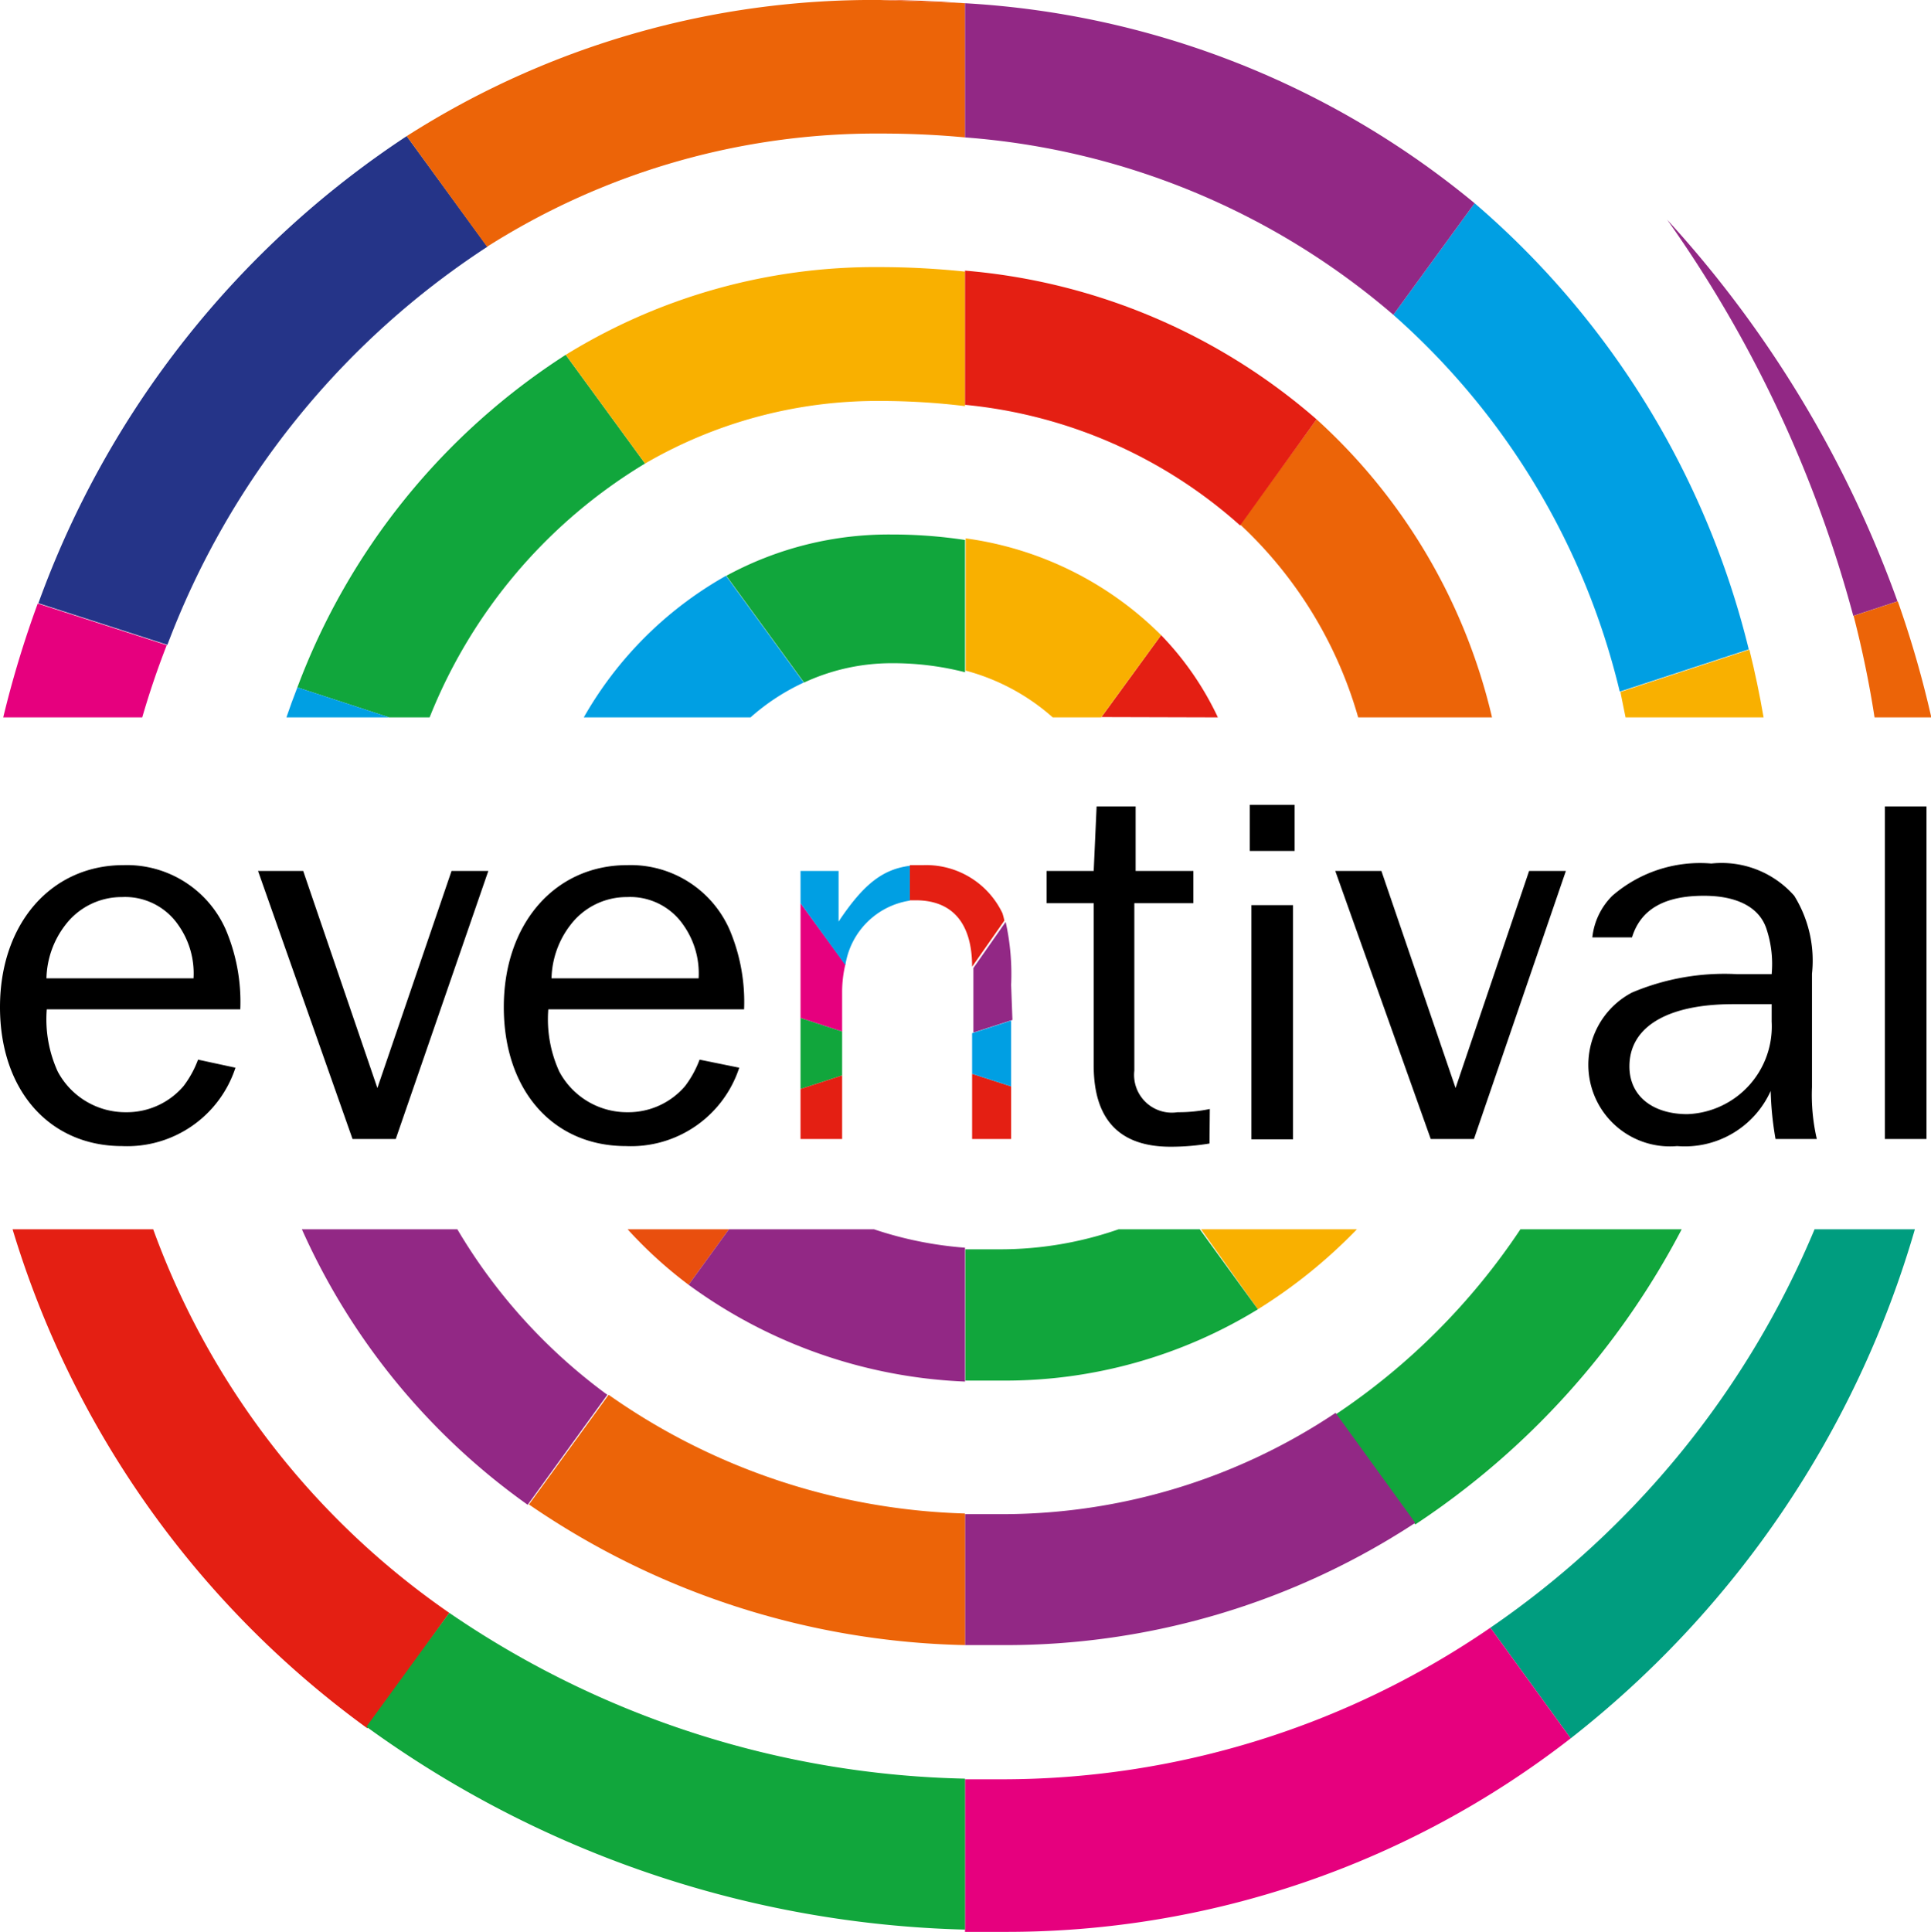
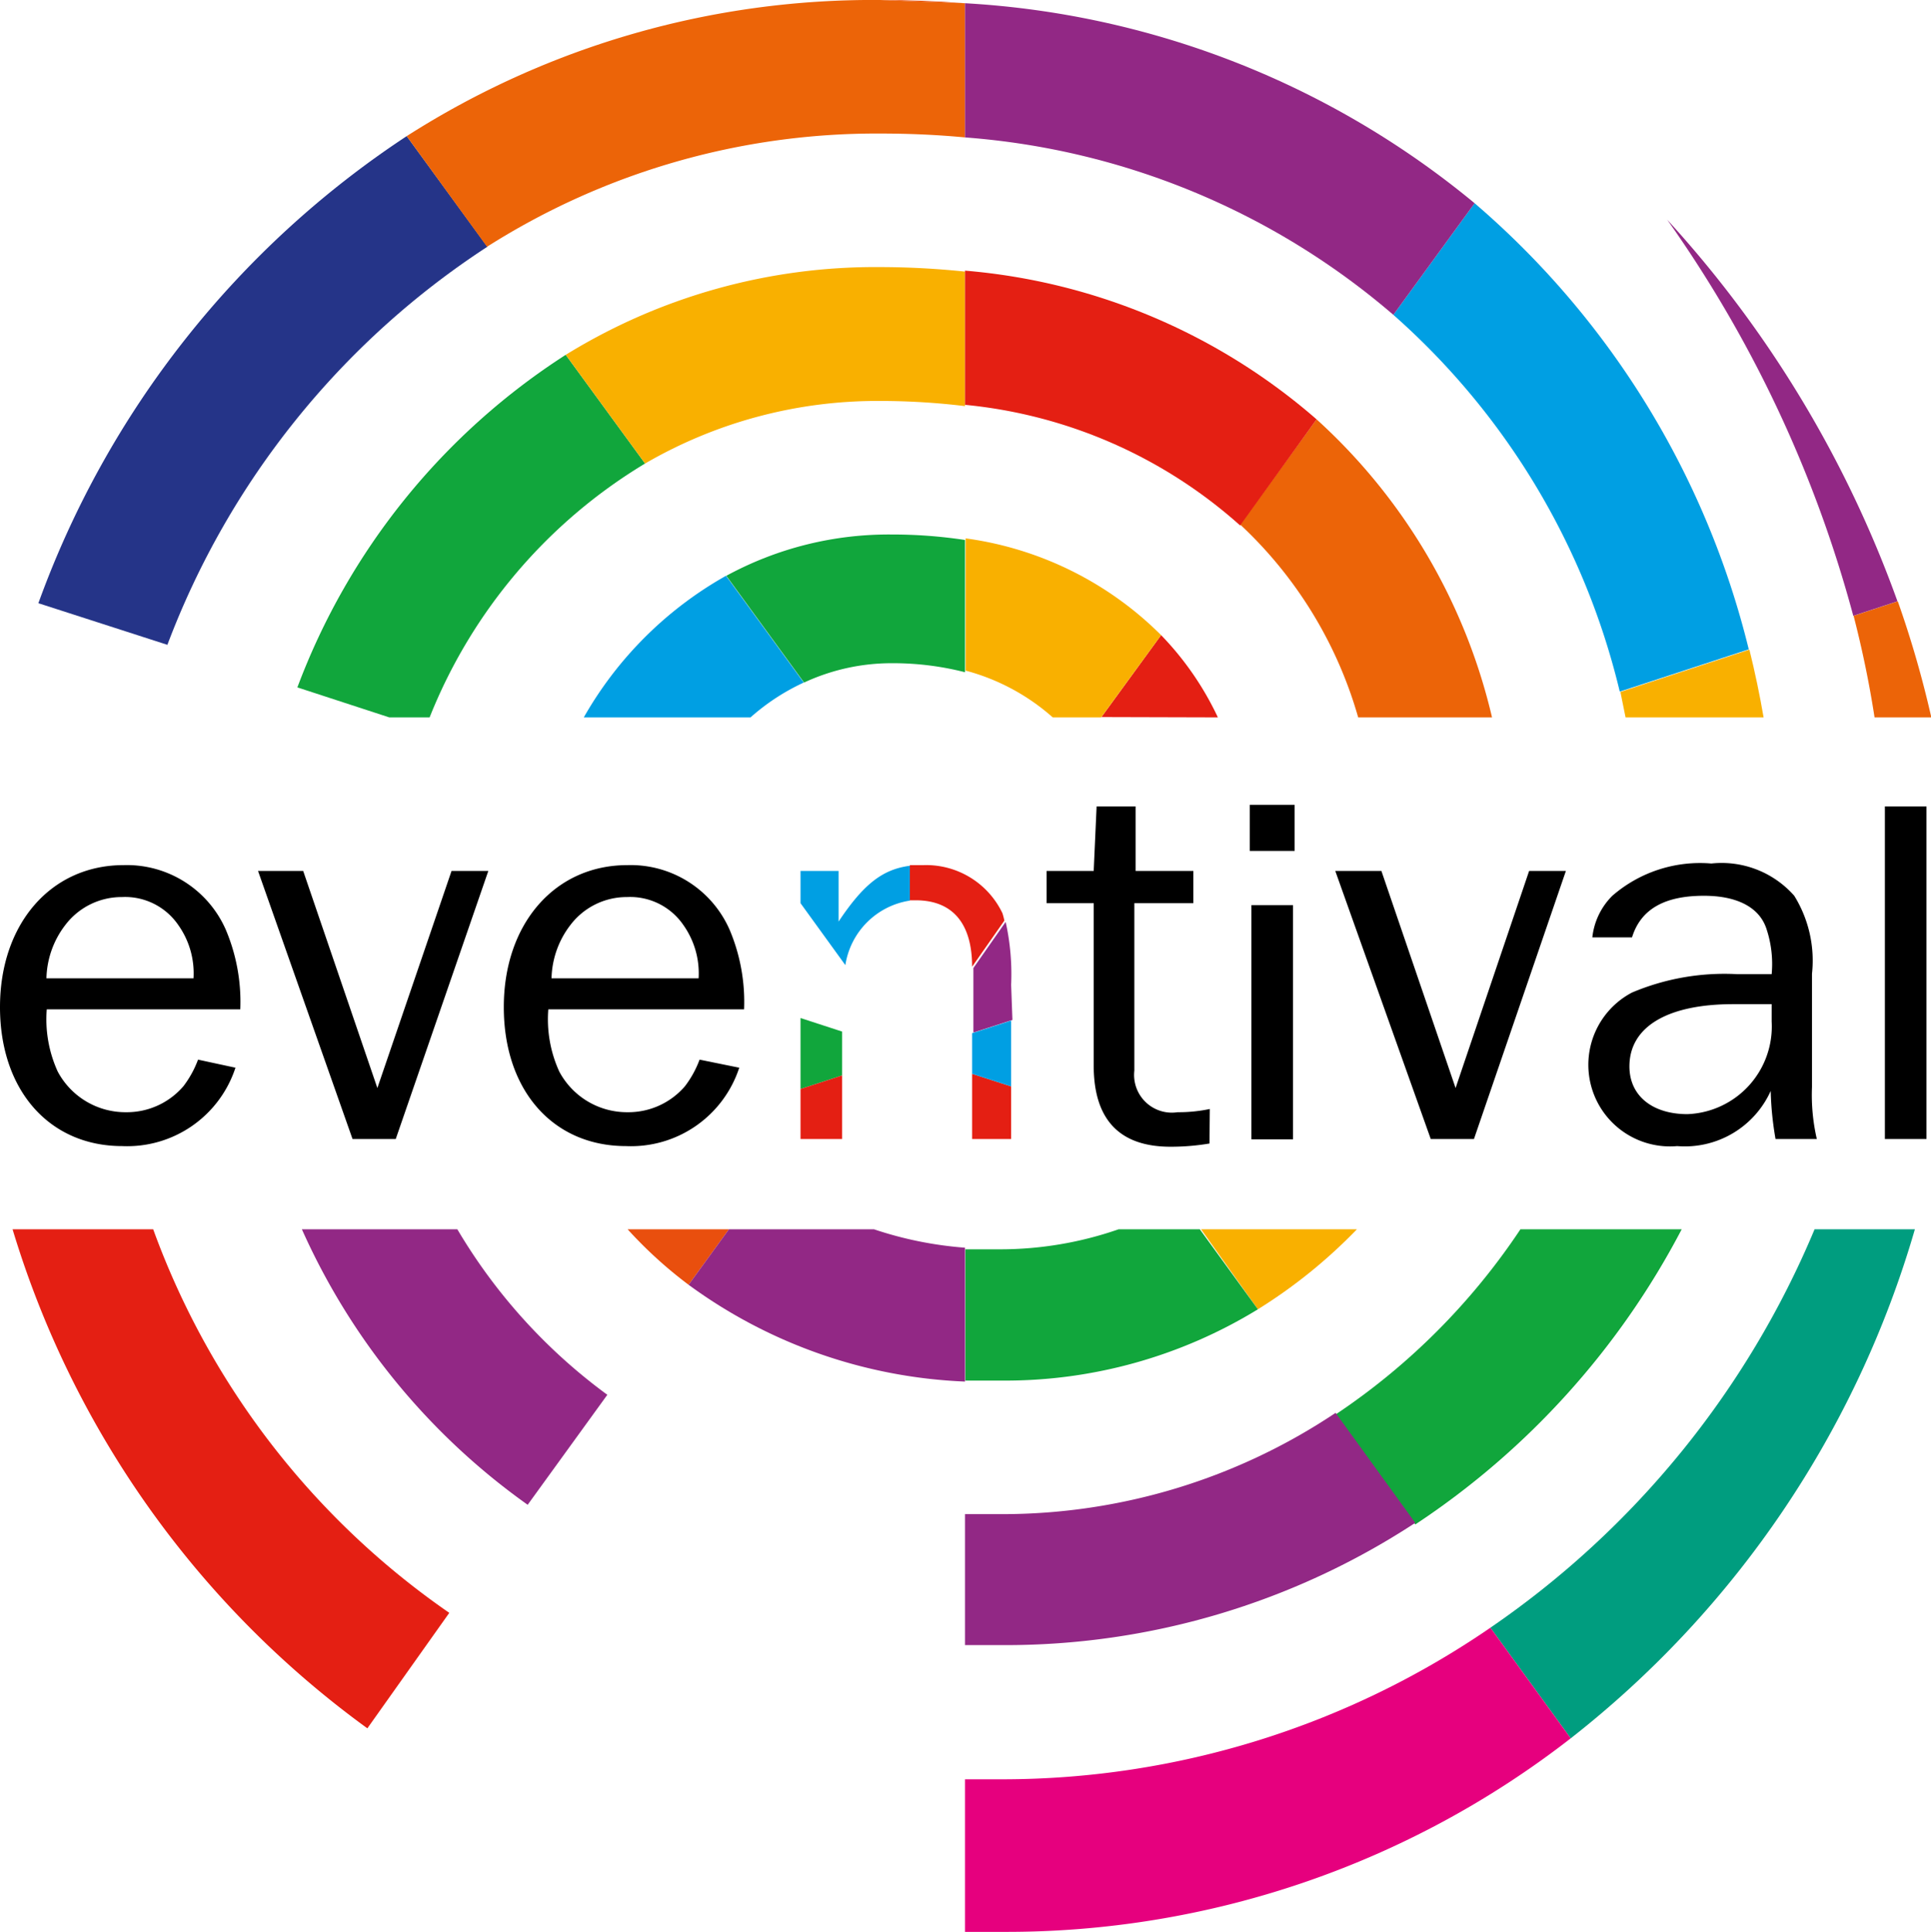
<svg xmlns="http://www.w3.org/2000/svg" viewBox="0 0 59.87 59.89">
  <defs>
    <style>.cls-1{fill:#11a63c;}.cls-2{fill:#f9b000;}.cls-3{fill:#009d7f;}.cls-4{fill:#253488;}.cls-5{fill:#009fe3;}.cls-6{fill:#e6007e;}.cls-7{fill:#922885;}.cls-8{fill:#e41f13;}.cls-9{fill:#e94f0e;}.cls-10{fill:#ec6408;}.cls-11{fill:#000000;}.cls-12{fill:none;}.cls-13{fill:#eb5b25;}</style>
  </defs>
  <title>Asset 2</title>
  <g id="Layer_2" data-name="Layer 2">
    <g id="Layer_1-2" data-name="Layer 1">
      <path class="cls-1" d="M41.41,43.85l2.47,3.41a24.65,24.65,0,0,0,8.26-9.15h-5A20.65,20.65,0,0,1,41.41,43.85Z" />
      <path class="cls-2" d="M39,40.59a16,16,0,0,0,3.07-2.48H37.24Z" />
      <path class="cls-3" d="M46.21,50.46l2.49,3.43A31,31,0,0,0,59.37,38.11H56.26A28.11,28.11,0,0,1,46.21,50.46Z" />
      <path class="cls-4" d="M15.11,7.65,12.61,4.22A29.23,29.23,0,0,0,1.19,18.7l4,1.29A25.42,25.42,0,0,1,15.11,7.65Z" />
      <path class="cls-5" d="M24.92,21.16l-2.41-3.31a11.62,11.62,0,0,0-4.41,4.39h5.17A6.71,6.71,0,0,1,24.92,21.16Z" />
      <path class="cls-1" d="M13.32,22.24A16.15,16.15,0,0,1,20,14.37L17.54,11A21,21,0,0,0,9.22,21.31l2.85.93Z" />
      <path class="cls-6" d="M31.09,55.16l-1.17,0v4.73l1.17,0a28.49,28.49,0,0,0,17.61-6l-2.49-3.43A26.73,26.73,0,0,1,31.09,55.16Z" />
      <path class="cls-1" d="M31,38.73c-.37,0-.72,0-1.07,0V42.8c.38,0,.77,0,1.17,0A15,15,0,0,0,39,40.59l-1.8-2.48H34.68A11.18,11.18,0,0,1,31,38.73Z" />
      <path class="cls-7" d="M31.09,46.94l-1.17,0V51l1.17,0a23.17,23.17,0,0,0,12.79-3.79l-2.47-3.41A18.6,18.6,0,0,1,31.09,46.94Z" />
      <path class="cls-8" d="M4.75,38.11H.39a29.71,29.71,0,0,0,11,15.47L13.93,50A24.69,24.69,0,0,1,4.75,38.11Z" />
      <path class="cls-9" d="M19.46,38.11a13.43,13.43,0,0,0,1.89,1.72l1.25-1.72Z" />
      <path class="cls-7" d="M14.18,38.11H9.36a20.94,20.94,0,0,0,7,8.54l2.47-3.41A17.2,17.2,0,0,1,14.18,38.11Z" />
      <path class="cls-2" d="M27.29,12.43a21.83,21.83,0,0,1,2.63.16V8.42a25.43,25.43,0,0,0-2.63-.14A18.27,18.27,0,0,0,17.54,11L20,14.37A14.33,14.33,0,0,1,27.29,12.43Z" />
      <path class="cls-10" d="M27.29,4.14q1.36,0,2.63.12V.1L27.29,0A26.83,26.83,0,0,0,12.61,4.22l2.49,3.43A22.52,22.52,0,0,1,27.29,4.14Z" />
      <path class="cls-9" d="M27.29,0l2.63.1Q28.64,0,27.29,0Z" />
      <path class="cls-1" d="M27.65,20.56a9,9,0,0,1,2.27.28v-4.1a15,15,0,0,0-2.29-.17,10.53,10.53,0,0,0-5.11,1.28l2.41,3.31A6.43,6.43,0,0,1,27.65,20.56Z" />
-       <path class="cls-5" d="M9.22,21.31q-.18.46-.34.93h3.19Z" />
-       <path class="cls-6" d="M5.17,20l-4-1.29A31.89,31.89,0,0,0,.1,22.24H4.41Q4.74,21.1,5.17,20Z" />
-       <path class="cls-1" d="M13.93,50l-2.57,3.53a33,33,0,0,0,18.56,6.29V55.14A29.35,29.35,0,0,1,13.93,50Z" />
      <path class="cls-7" d="M27.1,38.11H22.6l-1.25,1.72a15.56,15.56,0,0,0,8.57,3V38.68A11.55,11.55,0,0,1,27.1,38.11Z" />
-       <path class="cls-10" d="M18.87,43.24,16.4,46.64A24.76,24.76,0,0,0,29.92,51V46.92A20.16,20.16,0,0,1,18.87,43.24Z" />
      <path class="cls-10" d="M58.84,18.64l-1.37.45q.41,1.59.65,3.15h1.76A32,32,0,0,0,58.84,18.64Z" />
      <path class="cls-2" d="M50.4,22.24h4.28q-.18-1.05-.44-2.1l-4,1.31Q50.32,21.84,50.4,22.24Z" />
      <path class="cls-5" d="M50.22,21.44l4-1.31A26.52,26.52,0,0,0,45.72,6.3L43.2,9.76A22.56,22.56,0,0,1,50.22,21.44Z" />
      <path class="cls-7" d="M51.69,6.81a38.45,38.45,0,0,1,5.77,12.28l1.37-.45A35.08,35.08,0,0,0,51.69,6.81Z" />
      <path class="cls-8" d="M37.76,22.24A9.41,9.41,0,0,0,36,19.69l-1.85,2.54Z" />
      <path class="cls-10" d="M42.11,22.24h4.15A18,18,0,0,0,40.82,13l-2.37,3.26A13.07,13.07,0,0,1,42.11,22.24Z" />
      <path class="cls-7" d="M29.92.1V4.26A23,23,0,0,1,43.2,9.76L45.72,6.3A27.18,27.18,0,0,0,29.92.1Z" />
      <path class="cls-2" d="M32.64,22.24h1.5L36,19.69a10.59,10.59,0,0,0-6.06-3v4.1A6.64,6.64,0,0,1,32.64,22.24Z" />
      <path class="cls-8" d="M38.45,16.29,40.82,13a19,19,0,0,0-10.9-4.61v4.16A14.94,14.94,0,0,1,38.45,16.29Z" />
      <path class="cls-11" d="M7.3,33.1a3.53,3.53,0,0,1-3.51,2.43C1.53,35.53,0,33.8,0,31.22s1.58-4.4,3.83-4.4a3.35,3.35,0,0,1,3.17,2,5.74,5.74,0,0,1,.45,2.47h-6a3.9,3.9,0,0,0,.34,1.93,2.38,2.38,0,0,0,2.12,1.26,2.31,2.31,0,0,0,1.78-.81,3.18,3.18,0,0,0,.45-.82ZM6,30.33a2.59,2.59,0,0,0-.47-1.65,2,2,0,0,0-1.75-.87,2.19,2.19,0,0,0-1.75.86,2.81,2.81,0,0,0-.59,1.66Z" />
      <path class="cls-11" d="M12.27,35.31H10.93L8,27H9.4l2.3,6.73L14,27h1.14Z" />
      <path class="cls-11" d="M22.92,33.1a3.53,3.53,0,0,1-3.51,2.43c-2.27,0-3.79-1.73-3.79-4.31s1.58-4.4,3.83-4.4a3.35,3.35,0,0,1,3.17,2,5.74,5.74,0,0,1,.45,2.47H17a3.9,3.9,0,0,0,.34,1.93,2.38,2.38,0,0,0,2.12,1.26,2.31,2.31,0,0,0,1.78-.81,3.18,3.18,0,0,0,.45-.82Zm-1.26-2.77a2.59,2.59,0,0,0-.47-1.65,2,2,0,0,0-1.75-.87,2.19,2.19,0,0,0-1.75.86,2.81,2.81,0,0,0-.59,1.66Z" />
      <path class="cls-11" d="M37.5,35.45a7.22,7.22,0,0,1-1.21.1c-1.58,0-2.38-.84-2.38-2.52V28H32.45V27h1.46L34,25h1.21V27H37v1H35.17v5.19a1.17,1.17,0,0,0,1.34,1.29,4.69,4.69,0,0,0,1-.1Z" />
      <rect class="cls-11" x="38.75" y="24.95" width="1.39" height="1.43" />
      <rect class="cls-11" x="38.8" y="28.06" width="1.29" height="7.26" />
      <path class="cls-11" d="M45.7,35.31H44.36L41.4,27h1.43l2.3,6.73L47.41,27h1.14Z" />
      <path class="cls-11" d="M58.44,35.31V25h1.29V35.31Z" />
      <path class="cls-11" d="M56.18,33.7V30.19a3.81,3.81,0,0,0-.55-2.42,3,3,0,0,0-2.57-1,4.15,4.15,0,0,0-3.07,1,2.14,2.14,0,0,0-.62,1.29H50.6c.27-.87,1-1.29,2.23-1.29,1,0,1.7.34,1.93,1a3.44,3.44,0,0,1,.17,1.43l-1.07,0a7.36,7.36,0,0,0-3.26.57A2.53,2.53,0,0,0,52,35.53a2.92,2.92,0,0,0,2.9-1.71,9.9,9.9,0,0,0,.15,1.49h1.28A6.07,6.07,0,0,1,56.18,33.7Zm-3.86.84c-1.09,0-1.8-.57-1.8-1.48,0-1.23,1.18-1.93,3.22-1.93l1.19,0,0,.54A2.72,2.72,0,0,1,52.31,34.54Z" />
      <polygon class="cls-12" points="24.82 27.99 26.21 29.9 26.21 29.9 24.82 27.99 24.82 27.99" />
      <polygon class="cls-12" points="24.82 31.56 26.11 31.98 26.11 31.98 24.82 31.56 24.82 31.56" />
-       <path class="cls-6" d="M24.82,31.56l1.29.42V30.76a3.67,3.67,0,0,1,.1-.86L24.82,28Z" />
      <polygon class="cls-8" points="30.14 33.29 30.14 35.31 30.14 35.31 31.35 35.31 31.35 33.68 30.14 33.29" />
      <path class="cls-5" d="M26,28.57V27H24.82V28l1.39,1.92a2.39,2.39,0,0,1,2-2V26.84C27.35,26.95,26.76,27.43,26,28.57Z" />
      <path class="cls-7" d="M31.35,30.53a7.45,7.45,0,0,0-.17-1.95l-1,1.43v2l1.21-.39Z" />
      <polygon class="cls-13" points="30.14 35.31 30.14 35.31 30.14 35.31 30.14 35.31" />
      <polygon class="cls-5" points="31.35 33.68 30.14 33.29 30.14 33.29 31.35 33.68 31.35 33.68" />
      <polygon class="cls-5" points="31.35 31.64 30.14 32.03 30.14 33.29 31.35 33.68 31.35 31.64" />
      <path class="cls-8" d="M31.08,28.31a2.62,2.62,0,0,0-2.45-1.49l-.42,0v1.09h.18c1.14,0,1.75.71,1.75,2.06v0l1-1.43A2.1,2.1,0,0,0,31.08,28.31Z" />
      <polygon class="cls-1" points="24.82 33.76 26.11 33.34 26.11 31.98 24.82 31.56 24.82 33.76" />
      <polygon class="cls-8" points="24.82 35.31 26.11 35.31 26.11 33.34 24.82 33.76 24.82 35.31" />
      <line class="cls-12" x1="31.35" y1="33.68" x2="30.14" y2="33.29" />
    </g>
  </g>
</svg>